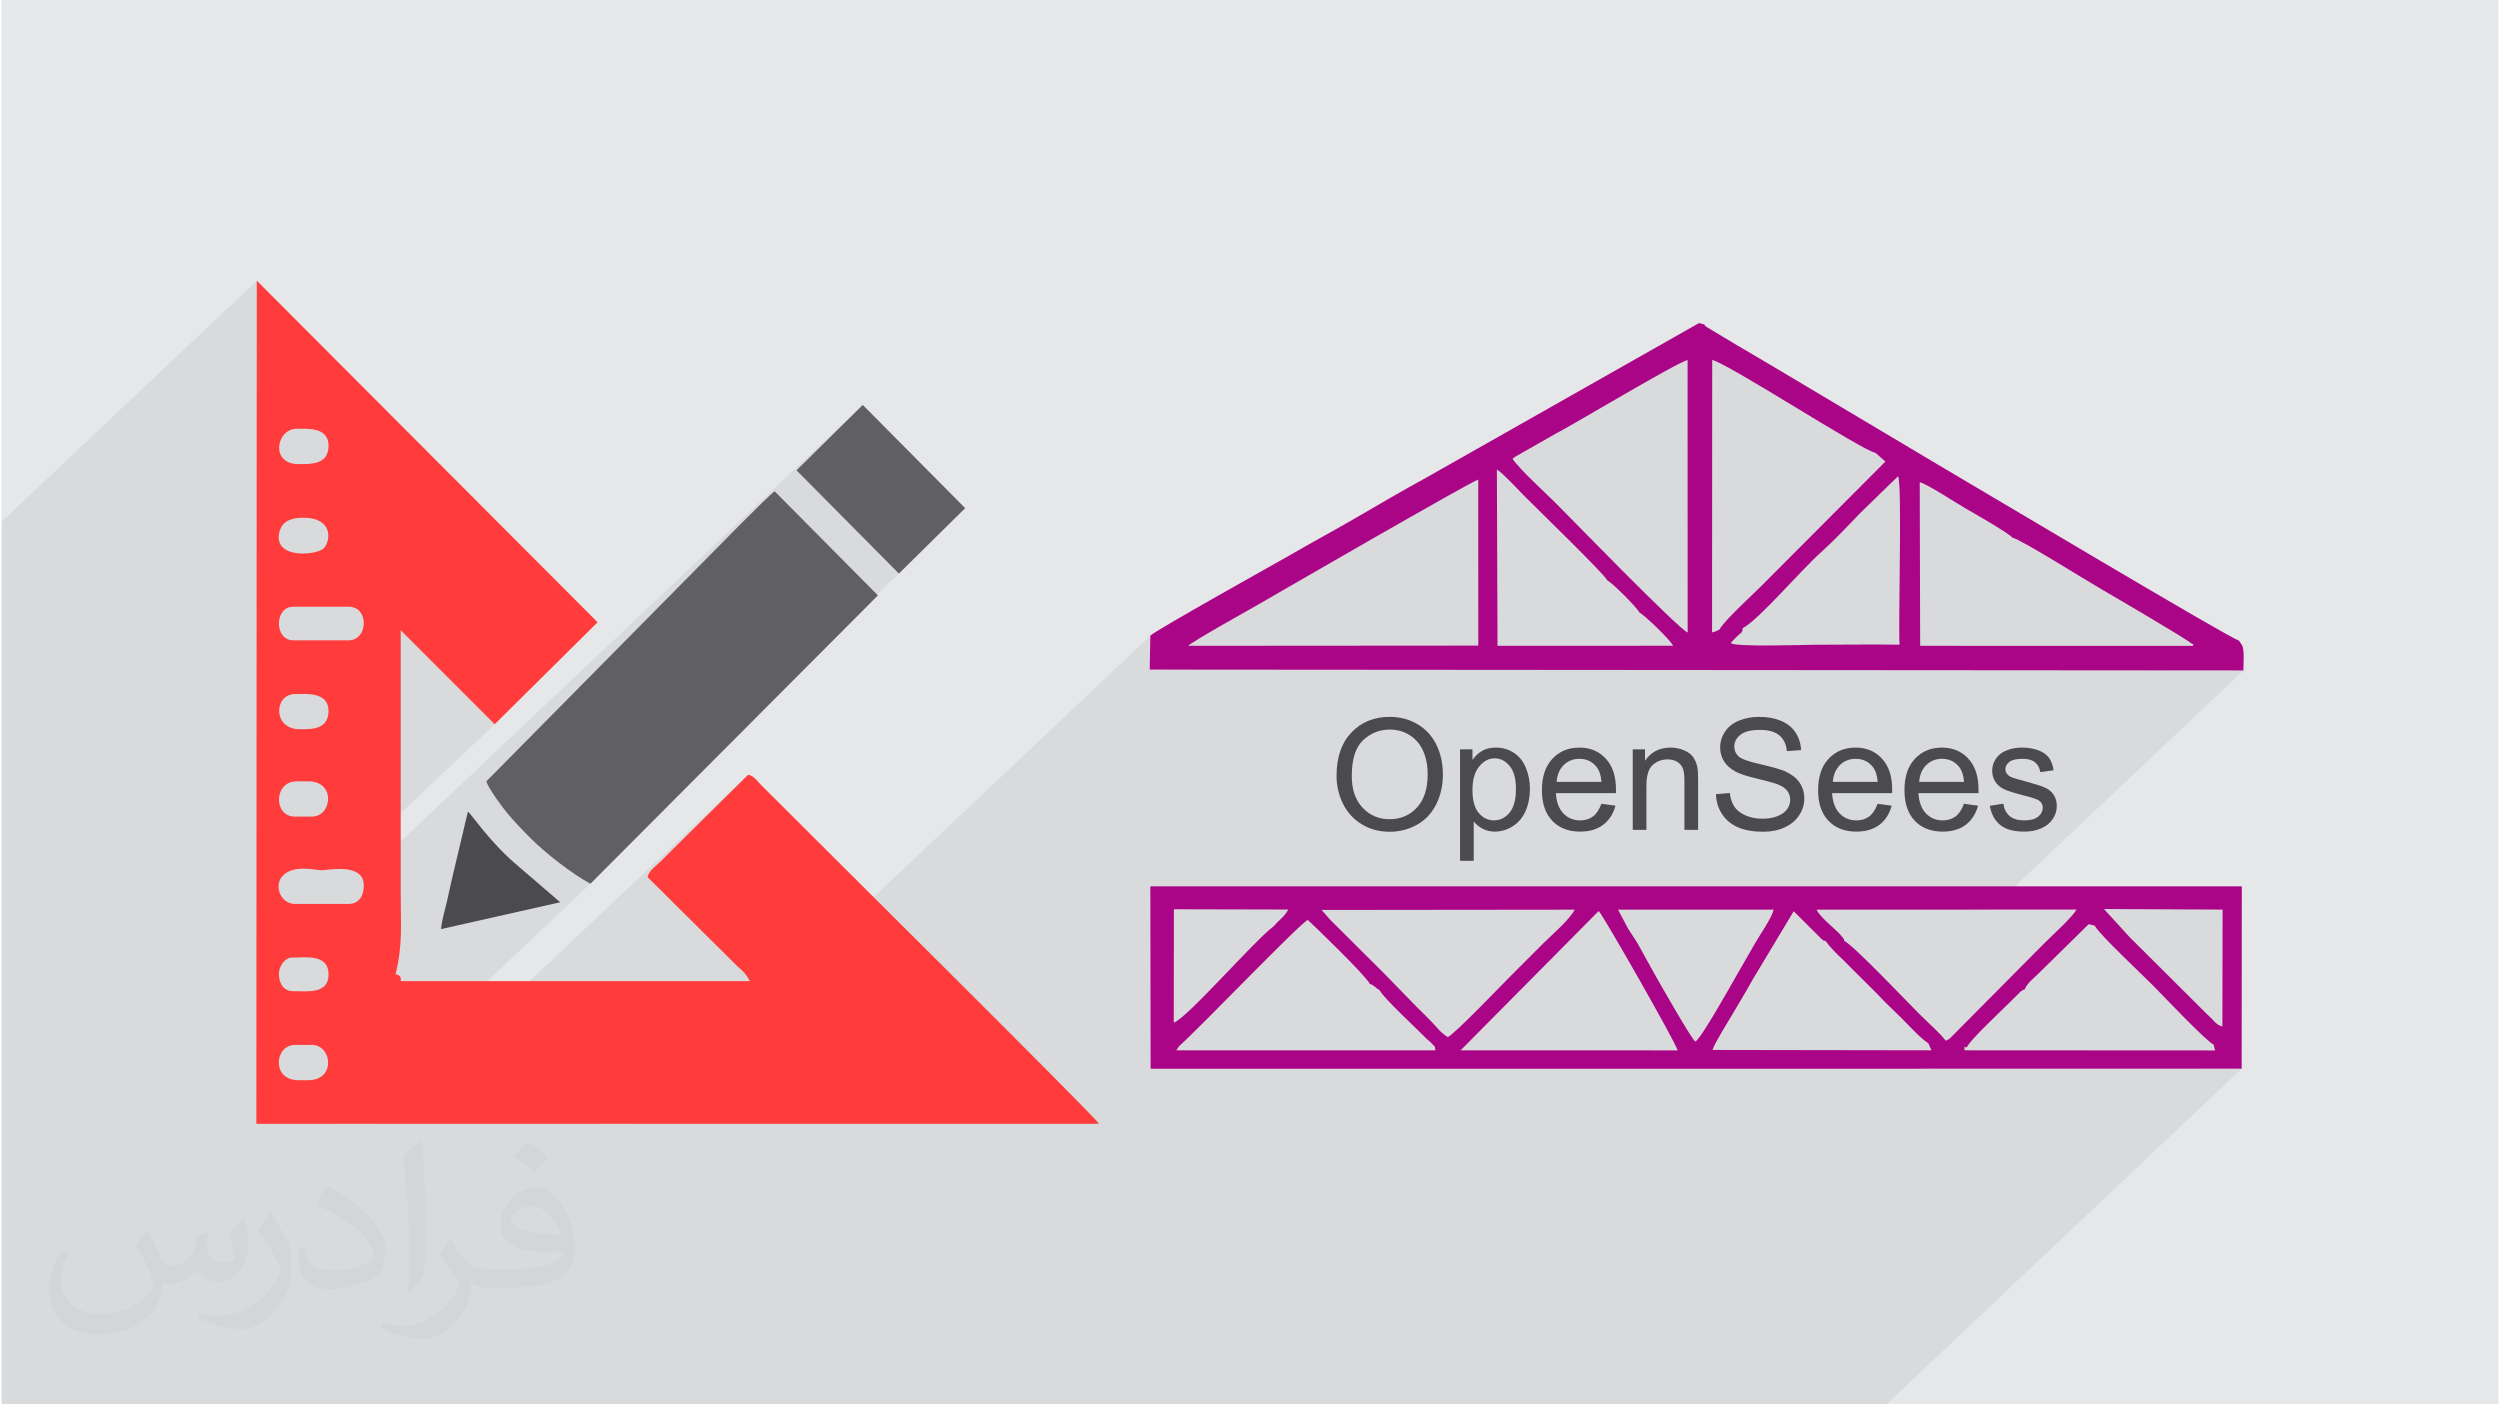
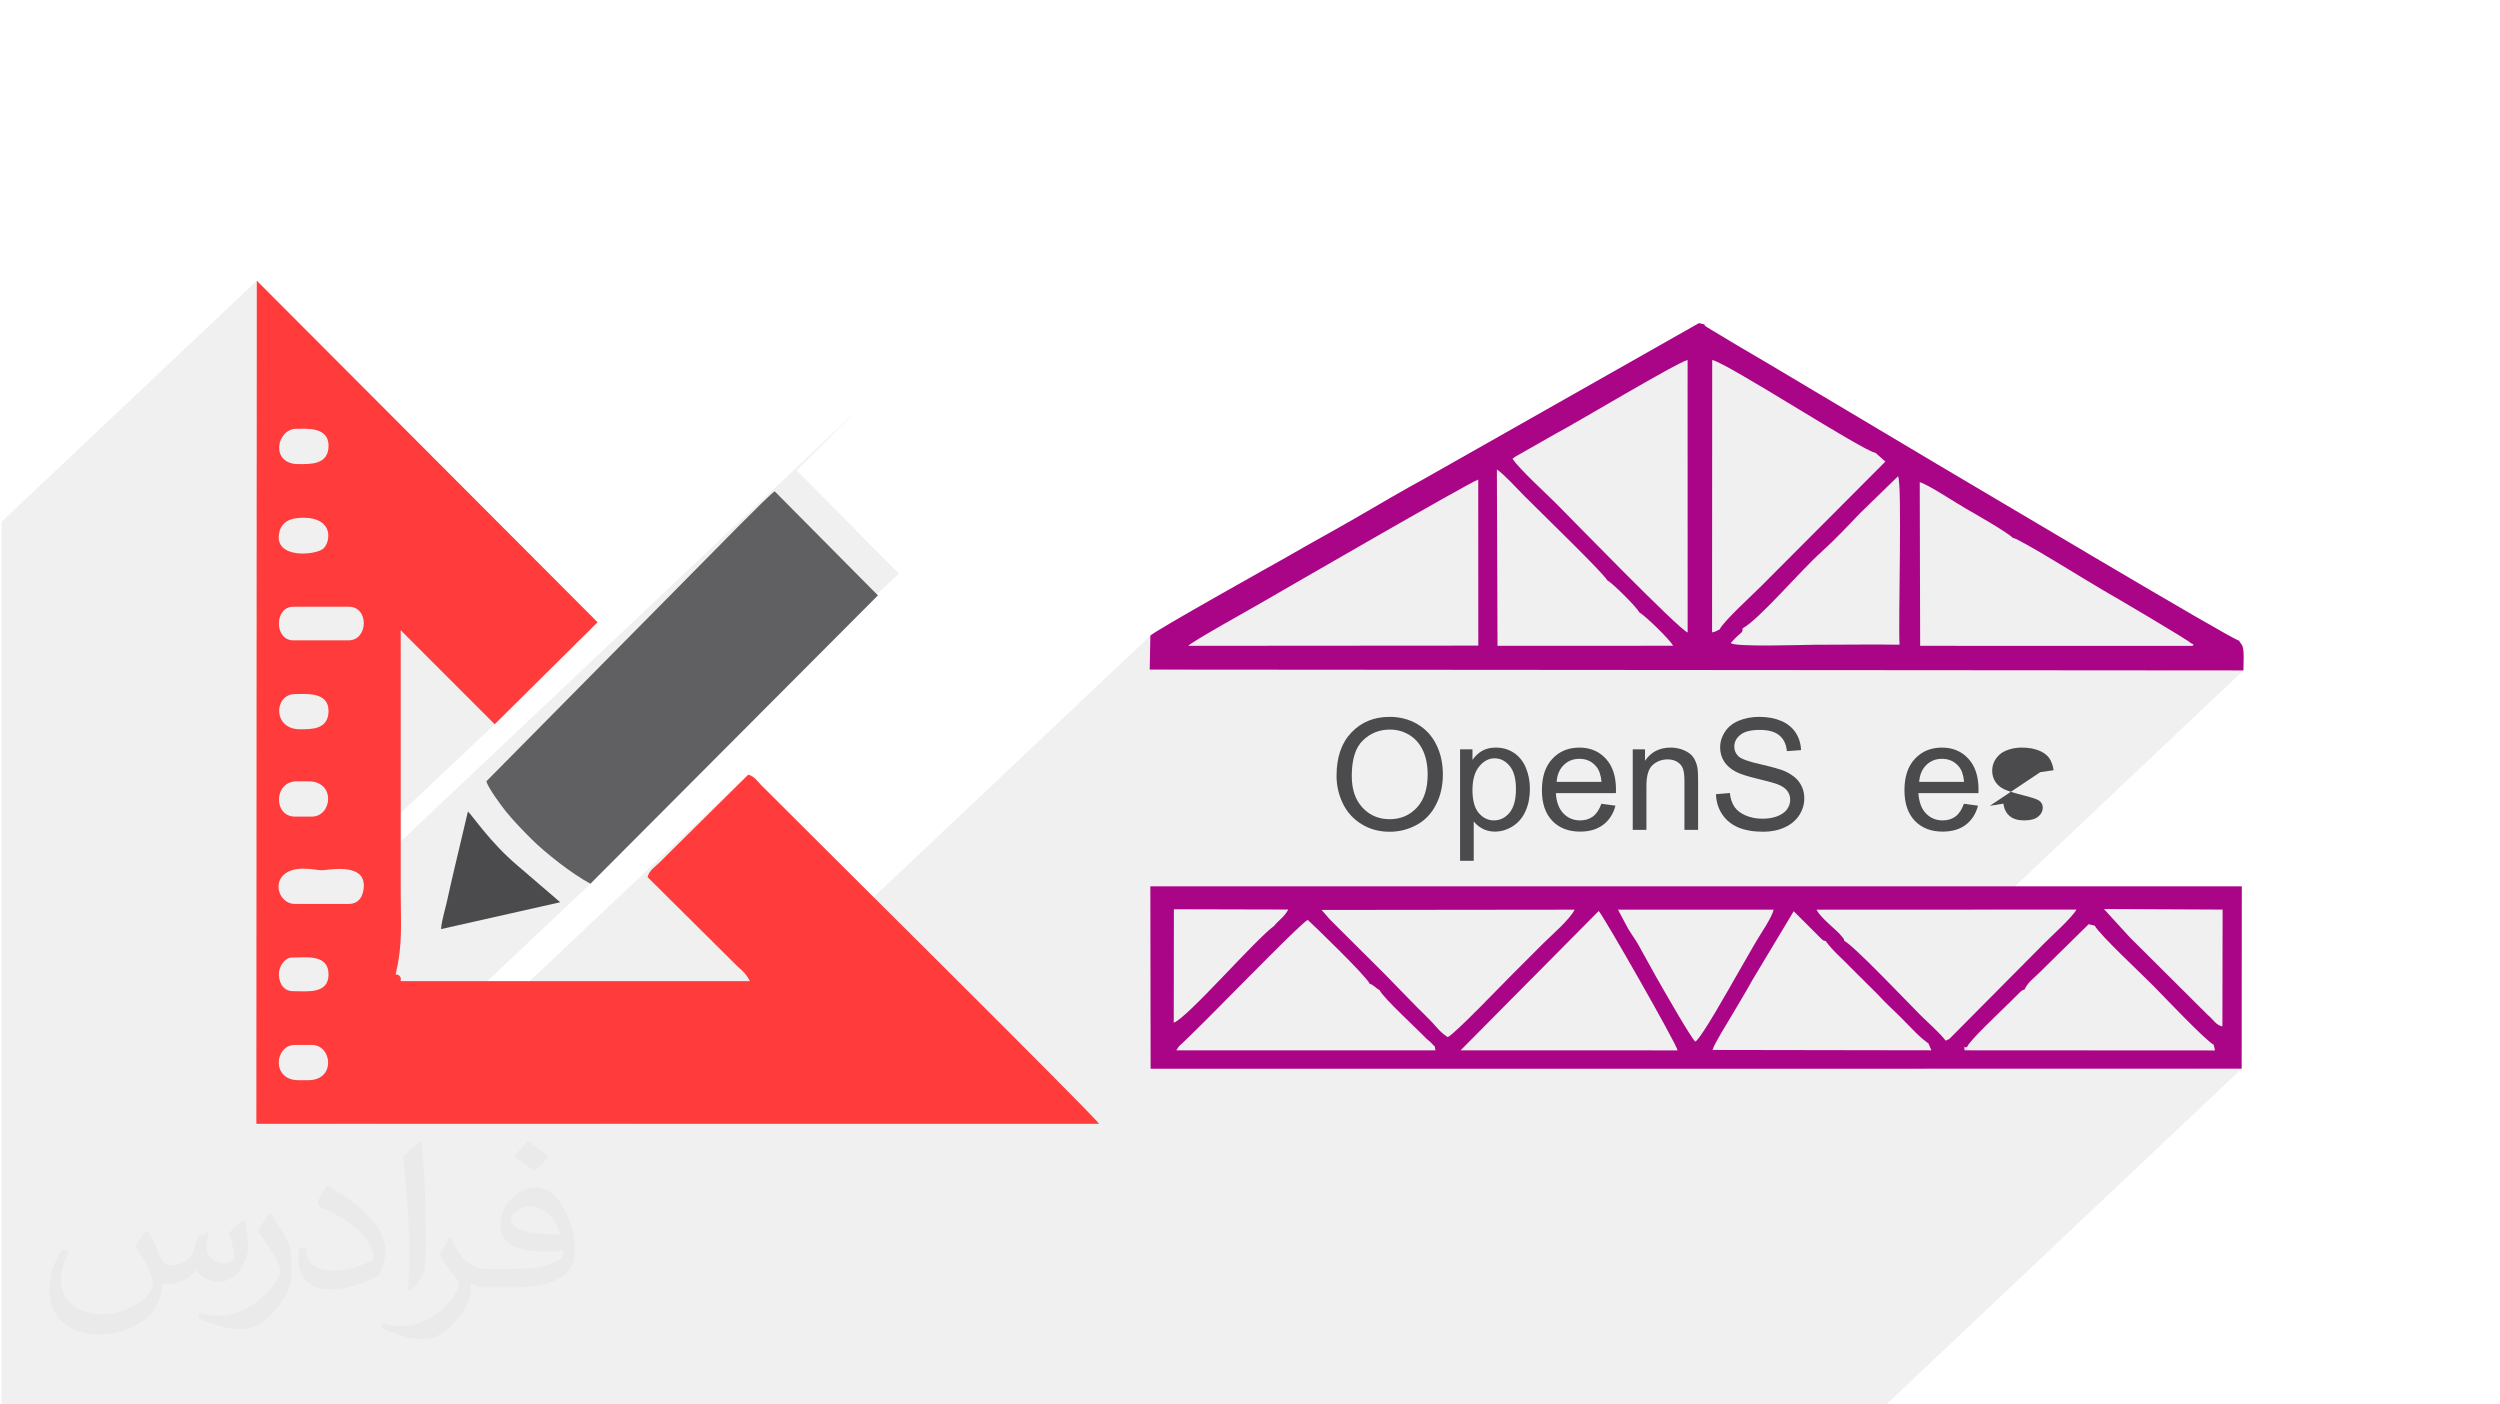
<svg xmlns="http://www.w3.org/2000/svg" xml:space="preserve" width="356px" height="200px" version="1.0" shape-rendering="geometricPrecision" text-rendering="geometricPrecision" image-rendering="optimizeQuality" fill-rule="evenodd" clip-rule="evenodd" viewBox="0 0 35600 20025">
  <g id="Layer_x0020_1">
    <g id="_2461664330928">
-       <path fill="#E6E7E8" d="M0 0l35600 0 0 20025 -35600 0 0 -20025z" />
      <path fill="#373435" fill-opacity="0.078" d="M0 17413l0 50 0 40 0 8 0 49 0 84 0 26 0 182 0 445 0 75 0 34 0 93 0 269 0 53 0 29 0 226 0 18 0 71 0 290 0 203 0 367 253 0 131 0 152 0 603 0 51 0 7 0 3 0 49 0 2636 0 395 0 496 0 502 0 190 0 382 0 1244 0 114 0 61 0 3 0 2 0 2 0 229 0 508 0 262 0 283 0 68 0 477 0 137 0 146 0 215 0 854 0 420 0 31 0 3 0 12 0 68 0 183 0 57 0 14 0 53 0 14 0 5 0 42 0 24 0 1 0 16 0 14 0 21 0 27 0 730 0 163 0 11 0 18 0 6 0 184 0 17 0 33 0 5 0 110 0 46 0 13 0 35 0 102 0 96 0 49 0 2 0 28 0 37 0 7 0 4 0 6 0 89 0 117 0 27 0 20 0 13 0 271 0 17 0 27 0 46 0 28 0 72 0 201 0 313 0 86 0 95 0 99 0 96 0 13 0 143 0 25 0 62 0 26 0 46 0 4 0 134 0 89 0 3 0 192 0 62 0 13 0 2 0 2 0 185 0 522 0 177 0 81 0 195 0 116 0 482 0 180 0 113 0 36 0 45 0 28 0 36 0 7 0 230 0 11 0 63 0 5 0 162 0 140 0 144 0 31 0 89 0 5 0 235 0 10 0 4 0 31 0 28 0 24 0 249 0 54 0 211 0 162 0 33 0 60 0 9 0 378 0 255 0 106 0 358 0 390 0 748 0 91 0 50 0 5 0 85 0 245 0 10 0 28 0 1 0 18 0 24 0 4 0 33 0 10 0 1570 0 166 0 1594 0 152 0 107 0 655 0 5068 -4788 -655 0 275 -260 -3 -12 -3 -12 -2 -12 -3 -11 -2 -11 -3 -10 -2 -8 -2 -6 -66 -49 -17 -16 208 -197 3 -1664 -1691 -8 -2409 2276 -245 0 449 -424 1359 -1369 47 -46 59 -56 66 -63 69 -68 68 -68 61 -65 49 -59 34 -50 -1229 1 3610 -3411 -1096 -1 370 -349 8 -10 5 -6 2 -4 -1 -1 -4 -2 -8 -3 -12 -5 -16 -10 -57 -41 -132 -83 -186 -113 -214 -128 -220 -131 -202 -119 -160 -93 -95 -55 -103 -60 -158 -96 -194 -118 -210 -127 -207 -123 -183 -106 -141 -75 -78 -33 -42 -35 -76 -53 -99 -63 -111 -67 -111 -67 -101 -58 -78 -45 -45 -26 -62 -36 -81 -51 -95 -58 -100 -62 -100 -59 -91 -52 -77 -39 -54 -21 -284 268 -3 -127 -5 -111 -8 -77 -10 -37 -2924 2762 -233 -1 613 -578 39 -58 63 -73 80 -85 90 -90 92 -90 89 -85 77 -74 60 -59 1774 -1779 -142 -125 -52 -18 -88 -43 -120 -65 -145 -83 -167 -98 -182 -109 -193 -117 -199 -120 -199 -121 -195 -117 -185 -110 -170 -100 -151 -86 -125 -68 -96 -46 -60 -22 -350 331 -1 -331 -43 16 -72 34 -95 49 -114 62 -131 73 -144 81 -152 87 -156 90 -158 92 -155 89 -149 87 -139 80 -124 71 -106 61 -85 48 -60 32 -582 331 -14 13 -1 0 -1 -1 -1 0 -2 2 -201 189 -34 -25 -266 251 0 -107 -52 24 -107 57 -153 84 -193 108 -224 126 -248 141 -264 151 -273 156 -275 158 -269 154 -255 147 -234 135 -205 118 -169 98 -125 72 -74 43 -90 51 -129 73 -154 88 -165 94 -161 93 -143 85 -110 69 -64 45 -358 339 -190 0 9 -483 -7367 6959 -496 0 2154 -2034 -19 -34 -18 -29 -19 -26 -19 -24 -21 -23 -24 -23 -26 -24 -29 -25 -1285 -1276 12 -34 16 -30 20 -28 4 -3 121 -115 24 -24 23 -22 21 -22 22 -22 21 -21 22 -22 23 -23 24 -23 1083 -1071 -5270 4978 -603 0 3623 -3423 -101 -58 -72 -46 4571 -4318 -1460 -1472 945 -933 -7139 6744 -59 -67 -88 -40 -102 -18 -45 -1 2185 -2065 -1340 -1340 -1072 1013 -13 -19 -59 -43 -73 -26 -79 -13 -79 -4 -73 0 -24 1 889 -840 41 -77 15 -88 -11 -88 -40 -76 -67 -54 -97 -21 -790 0 -90 21 -64 54 -369 348 0 -353 957 -904 35 -51 24 -64 7 -71 -13 -73 -38 -67 -67 -56 -100 -38 -138 -15 -66 3 -59 8 -54 14 -47 21 -41 28 -399 378 0 -395 981 -927 32 -67 12 -92 -14 -89 -39 -64 -57 -43 -69 -26 -76 -13 -75 -5 -68 0 -57 1 -99 22 -77 56 -394 373 2 -2563 -3639 3437 0 2562 0 87 0 669 0 118 0 394 0 178 0 709 0 353 0 71 0 746 0 439 0 82 0 33 0 482 0 177 0 120 0 359 0 97 0 158 0 631 0 369 0 177 0 272 0 247 0 403 0 40 0 1z" />
      <g>
        <path fill="#AB0587" d="M28672 7667c107,16 1092,635 1274,738 144,82 1238,724 1266,763 49,32 50,6 26,41l-3883 -1 -6 -2333c110,27 528,303 660,378 65,37 608,346 663,414zm-1633 -876c62,82 2,2092 22,2401 -406,-6 -818,1 -1224,1 -124,0 -1153,36 -1182,-26 31,-37 59,-62 98,-101 58,-57 67,-38 72,-109 226,-117 827,-825 1120,-1086 184,-166 373,-365 545,-546l549 -534zm-1032 6625c107,149 242,255 362,383l365 363c142,154 243,241 363,362 147,148 237,254 376,353l42 98 -3121 -5c34,-106 212,-383 281,-503 104,-178 192,-319 287,-492l590 -983 397 396c42,33 20,20 58,28zm1764 1397l-52 25c-82,-110 -254,-259 -361,-366 -173,-173 -951,-992 -1086,-1058 -12,-44 17,5 -31,-59 -74,-99 -294,-251 -364,-385l3706 -1c-65,117 -349,370 -453,475l-1359 1369zm2073 -1615c68,129 685,704 837,859 147,149 735,771 858,838 5,14 12,51 20,82l-3571 -2c-6,-107 -9,-9 40,-53 22,-79 524,-548 602,-628l156 -155c39,-28 23,-20 58,-31 47,-106 134,-160 214,-243l700 -688c31,9 69,16 86,21zm1616 1277l-1119 -1114 -365 -400 1691 8 -3 1664c-82,-6 -143,-112 -204,-158zm-14670 440c316,-282 1720,-1749 1834,-1799 103,95 827,793 885,913 39,10 17,3 58,30 42,28 23,26 81,58 41,102 583,599 666,691 26,23 55,44 74,66 71,79 36,14 56,101l-3695 0 41 -60zm1353 -1713c-275,201 -1240,1317 -1430,1379l2 -1617 1631 4c-60,110 -137,151 -203,234zm8574 -6746l142 125 -1774 1779c-129,130 -523,487 -590,614 -60,27 -24,22 -107,43l2 -3884c218,43 2155,1303 2327,1323zm-3945 6533c67,66 1108,1892 1125,1987l-3094 -1 1969 -1986zm275 -19l2219 0c-28,121 -196,358 -263,476 -92,162 -182,315 -275,478 -85,148 -494,880 -578,927 -56,-37 -485,-794 -558,-921l-260 -469c-40,-70 -97,-147 -141,-221l-144 -270zm-4226 4l3608 -4c-76,147 -320,354 -440,473 -157,157 -298,299 -454,454 -137,136 -821,852 -916,890 -117,-79 -145,-129 -221,-210 -61,-65 -140,-140 -220,-220 -161,-163 -302,-310 -449,-461l-793 -790c-16,-17 -106,-125 -115,-132zm-2438 2264l15556 -1 2 -2600 -15562 0 4 2601zm6511 -6964c77,41 419,382 458,458 88,51 429,382 482,475l-2505 1 -9 -2514c90,54 310,296 398,384 219,220 1111,1082 1176,1196zm-1840 -1436l1 2367 -4137 3c95,-83 841,-497 1016,-598 244,-141 2998,-1735 3120,-1772zm490 -296c5,-4 13,-18 15,-13 3,5 12,-11 15,-13l582 -331c244,-125 1730,-1017 1883,-1052l1 3885c-124,-42 -1706,-1670 -1876,-1840 -146,-146 -527,-493 -620,-636zm10356 2591c-86,-5 -3712,-2168 -4298,-2512l-2393 -1425c-162,-98 -309,-179 -474,-279l-421 -253c-41,-32 -25,-11 -35,-39l-78 -18 -3902 2211c-322,175 -646,366 -975,557 -332,193 -643,359 -978,554 -38,23 -1949,1088 -1967,1135l-9 483 15594 12c-1,-94 16,-278 -16,-354l-48 -72z" />
        <path fill="#4B4B4D" fill-rule="nonzero" d="M19034 11061c0,-263 70,-469 212,-617 141,-149 323,-223 547,-223 146,0 278,35 396,105 117,69 207,167 268,292 62,125 93,266 93,425 0,160 -33,304 -98,430 -65,127 -156,223 -275,288 -119,65 -248,98 -385,98 -150,0 -283,-36 -400,-108 -118,-72 -207,-170 -268,-295 -60,-124 -90,-256 -90,-395zm217 4c0,190 51,340 153,450 103,110 232,165 387,165 158,0 287,-56 389,-166 102,-111 153,-268 153,-472 0,-129 -22,-241 -65,-337 -44,-96 -108,-171 -191,-223 -85,-53 -179,-80 -283,-80 -148,0 -276,51 -383,153 -107,102 -160,272 -160,510z" />
        <path id="1" fill="#4B4B4D" fill-rule="nonzero" d="M20795 12273l0 -1589 177 0 0 150c42,-58 89,-102 142,-131 52,-29 116,-44 191,-44 98,0 184,25 259,76 75,50 132,121 170,213 38,92 57,192 57,301 0,117 -21,223 -63,317 -42,94 -103,165 -184,216 -80,50 -164,75 -253,75 -65,0 -123,-14 -174,-41 -52,-28 -94,-62 -127,-104l0 561 -195 0zm177 -1008c0,147 30,256 89,326 60,71 133,106 217,106 87,0 160,-36 222,-109 61,-73 92,-186 92,-339 0,-146 -30,-256 -90,-328 -60,-73 -132,-109 -215,-109 -83,0 -156,39 -219,116 -64,77 -96,189 -96,337z" />
        <path id="2" fill="#4B4B4D" fill-rule="nonzero" d="M22810 11460l201 27c-31,117 -90,208 -176,273 -85,64 -194,97 -328,97 -167,0 -300,-52 -398,-155 -98,-103 -147,-248 -147,-435 0,-192 49,-342 149,-448 99,-107 227,-160 386,-160 153,0 278,52 375,157 97,104 146,251 146,440 0,11 -1,29 -1,52l-856 0c7,125 43,222 107,289 64,67 144,100 239,100 72,0 133,-19 183,-56 50,-38 90,-98 120,-181zm-638 -312l640 0c-9,-96 -33,-169 -74,-217 -61,-75 -142,-112 -240,-112 -89,0 -164,29 -225,89 -61,60 -94,140 -101,240z" />
        <path id="3" fill="#4B4B4D" fill-rule="nonzero" d="M23257 11832l0 -1148 175 0 0 163c84,-125 206,-188 365,-188 69,0 133,13 190,38 58,24 102,57 131,97 28,40 49,88 60,144 7,36 11,99 11,189l0 705 -195 0 0 -698c0,-79 -7,-138 -22,-177 -16,-40 -42,-71 -81,-95 -38,-23 -84,-35 -135,-35 -83,0 -154,27 -214,79 -60,53 -90,153 -90,299l0 627 -195 0z" />
        <path id="4" fill="#4B4B4D" fill-rule="nonzero" d="M24444 11323l197 -17c9,79 31,144 65,196 34,51 87,92 159,124 72,31 153,47 243,47 80,0 151,-12 212,-36 61,-24 107,-57 137,-98 30,-42 45,-87 45,-136 0,-50 -15,-93 -44,-130 -28,-37 -76,-68 -142,-93 -43,-16 -137,-42 -282,-77 -146,-35 -248,-68 -306,-99 -76,-40 -132,-90 -169,-148 -37,-59 -56,-125 -56,-198 0,-80 23,-155 69,-224 45,-70 111,-123 199,-159 87,-36 184,-54 290,-54 118,0 221,19 311,57 89,37 158,93 207,167 48,73 74,157 78,250l-202 15c-10,-100 -47,-176 -109,-226 -63,-52 -155,-77 -277,-77 -127,0 -219,23 -277,70 -58,46 -87,102 -87,168 0,57 21,103 61,140 41,37 146,75 317,113 170,39 287,73 350,101 92,43 161,96 204,162 44,64 66,139 66,224 0,85 -24,164 -72,238 -49,75 -118,133 -208,174 -90,41 -192,62 -305,62 -143,0 -263,-21 -360,-63 -97,-42 -172,-104 -227,-188 -56,-84 -84,-179 -87,-285z" />
-         <path id="5" fill="#4B4B4D" fill-rule="nonzero" d="M26748 11460l201 27c-31,117 -90,208 -175,273 -86,64 -195,97 -328,97 -168,0 -301,-52 -399,-155 -98,-103 -147,-248 -147,-435 0,-192 49,-342 149,-448 99,-107 228,-160 386,-160 153,0 278,52 375,157 97,104 146,251 146,440 0,11 -1,29 -1,52l-856 0c8,125 43,222 107,289 64,67 144,100 240,100 71,0 132,-19 182,-56 50,-38 90,-98 120,-181zm-638 -312l640 0c-8,-96 -33,-169 -73,-217 -62,-75 -142,-112 -241,-112 -89,0 -164,29 -225,89 -60,60 -94,140 -101,240z" />
        <path id="6" fill="#4B4B4D" fill-rule="nonzero" d="M27979 11460l201 27c-31,117 -90,208 -175,273 -86,64 -195,97 -328,97 -168,0 -301,-52 -399,-155 -98,-103 -147,-248 -147,-435 0,-192 49,-342 149,-448 99,-107 228,-160 386,-160 153,0 278,52 375,157 97,104 146,251 146,440 0,11 -1,29 -1,52l-856 0c8,125 43,222 107,289 64,67 144,100 240,100 71,0 132,-19 182,-56 50,-38 90,-98 120,-181zm-638 -312l640 0c-8,-96 -33,-169 -73,-217 -62,-75 -142,-112 -241,-112 -89,0 -164,29 -225,89 -60,60 -94,140 -101,240z" />
-         <path id="7" fill="#4B4B4D" fill-rule="nonzero" d="M28349 11489l192 -31c11,77 41,136 91,178 49,41 118,61 207,61 90,0 156,-18 199,-54 44,-36 65,-79 65,-128 0,-44 -19,-79 -58,-104 -27,-17 -94,-39 -199,-66 -142,-36 -241,-67 -296,-93 -55,-27 -97,-63 -125,-109 -29,-46 -43,-98 -43,-154 0,-51 12,-98 35,-142 24,-43 55,-79 95,-108 31,-22 72,-41 124,-57 52,-15 108,-23 168,-23 90,0 169,13 237,39 68,26 118,62 151,106 32,44 54,104 66,178l-190 27c-8,-60 -34,-107 -75,-140 -41,-34 -100,-50 -175,-50 -89,0 -153,14 -191,44 -38,29 -57,64 -57,103 0,26 8,48 24,69 16,20 40,38 74,51 20,8 76,24 172,50 137,37 233,67 287,90 55,23 98,58 129,102 31,45 47,100 47,166 0,65 -19,126 -57,183 -38,57 -93,101 -164,133 -72,31 -152,47 -242,47 -149,0 -263,-31 -341,-93 -79,-62 -129,-153 -150,-275z" />
+         <path id="7" fill="#4B4B4D" fill-rule="nonzero" d="M28349 11489l192 -31c11,77 41,136 91,178 49,41 118,61 207,61 90,0 156,-18 199,-54 44,-36 65,-79 65,-128 0,-44 -19,-79 -58,-104 -27,-17 -94,-39 -199,-66 -142,-36 -241,-67 -296,-93 -55,-27 -97,-63 -125,-109 -29,-46 -43,-98 -43,-154 0,-51 12,-98 35,-142 24,-43 55,-79 95,-108 31,-22 72,-41 124,-57 52,-15 108,-23 168,-23 90,0 169,13 237,39 68,26 118,62 151,106 32,44 54,104 66,178l-190 27z" />
        <path fill="#FF3B3B" d="M4183 14898l240 0c292,0 346,503 -48,503l-144 0c-388,0 -338,-503 -48,-503zm-48 -1245c200,0 527,-56 527,240 0,285 -306,239 -503,239 -130,0 -195,-94 -204,-221 -10,-134 88,-258 180,-258zm168 -1268c126,0 180,20 265,23 67,2 597,-116 597,216 0,150 -69,264 -216,264l-766 0c-282,0 -381,-503 120,-503zm-96 -1245l168 0c394,0 340,503 48,503l-240 0c-312,0 -303,-503 24,-503zm-24 -1244c138,0 479,-40 479,239 0,267 -241,263 -407,263 -397,0 -370,-502 -72,-502zm-24 -1245l790 0c297,0 277,479 0,479l-790 0c-273,0 -273,-479 0,-479zm144 -1269c422,0 395,325 290,435 -96,100 -720,162 -633,-226 36,-156 161,-209 343,-209zm-96 -1268c128,0 455,-34 455,239 0,279 -263,264 -431,264 -404,0 -315,-503 -24,-503zm-574 9909l12015 0c-94,-140 -4189,-4197 -4817,-4829 -60,-61 -97,-126 -185,-149l-1083 1071c-66,65 -114,113 -180,179 -66,66 -148,113 -173,210l1285 1276c83,70 125,113 175,208l-4979 0c-1,-63 9,-37 -17,-74 -2,-2 -7,-7 -9,-9 -2,-2 -8,-5 -10,-6l-36 -7c103,-442 72,-693 72,-1173l0 -3734 1340 1340 1467 -1454 -4859 -4870 -6 12021z" />
        <path fill="#606062" d="M6912 11140c24,92 219,356 283,435 116,141 228,255 357,385 204,204 589,505 844,640l4099 -4111 -1472 -1484c-97,64 -877,865 -1030,1018l-3081 3117z" />
-         <path fill="#606062" d="M11334 6706l1460 1472 945 -933 -1460 -1472 -945 933z" />
        <path fill="#4B4B4D" d="M6266 13247l1699 -383 -605 -520c-401,-337 -656,-732 -711,-773 -65,275 -130,551 -197,833 -30,129 -64,271 -93,410 -27,132 -82,293 -93,433z" />
      </g>
      <path fill="#373435" fill-opacity="0.031" d="M2082 17547c68,103 112,202 155,312 32,64 49,183 199,183 44,0 107,-14 163,-45 63,-33 111,-83 136,-159l60 -202 146 -72 10 10c-20,76 -25,149 -25,206 0,169 146,233 262,233 68,0 129,-33 129,-95 0,-80 -34,-216 -78,-338 68,-68 136,-136 214,-192l12 7c34,144 53,286 53,381 0,93 -41,196 -75,264 -70,132 -194,237 -344,237 -114,0 -241,-57 -328,-163l-5 0c-82,101 -208,194 -412,194l-63 0c-10,134 -39,229 -83,314 -121,237 -480,404 -818,404 -470,0 -706,-272 -706,-633 0,-223 73,-431 185,-578l92 37c-70,134 -116,262 -116,386 0,338 274,499 592,499 293,0 657,-187 723,-404 -25,-237 -114,-349 -250,-565 41,-72 94,-145 160,-221l12 0zm5421 -1274c99,62 196,136 291,220 -53,75 -119,143 -201,202 -95,-76 -190,-142 -287,-212 66,-74 131,-146 197,-210zm51 926c-160,0 -291,105 -291,183 0,167 320,219 703,217 -48,-196 -216,-400 -412,-400zm-359 895c208,0 390,-7 529,-42 155,-39 286,-117 286,-171 0,-14 0,-31 -5,-45 -87,8 -187,8 -274,8 -281,0 -498,-64 -582,-223 -22,-43 -37,-92 -37,-148 0,-153 66,-303 182,-406 97,-85 204,-139 313,-139 197,0 354,159 464,409 60,136 102,293 102,491 0,132 -37,243 -119,325 -153,149 -435,205 -867,205l-196 0 0 0 -51 0c-107,0 -184,-19 -245,-66l-10 0c3,24 5,49 5,72 0,97 -32,221 -97,320 -192,286 -400,410 -580,410 -182,0 -405,-70 -606,-161l36 -70c65,27 155,45 279,45 325,0 752,-313 805,-618 -12,-25 -33,-58 -65,-93 -95,-114 -155,-208 -211,-307 48,-95 92,-172 133,-240l17 -2c139,283 265,446 546,446l44 0 0 0 204 0zm-1408 299c24,-130 27,-277 27,-413l0 -202c0,-377 -49,-926 -88,-1283 68,-74 163,-160 238,-218l22 6c51,449 63,971 63,1452 0,126 -5,249 -17,340 -7,114 -73,200 -214,332l-31 -14zm-1449 -596c7,177 94,317 398,317 189,0 349,-49 526,-134 32,-14 49,-33 49,-49 0,-112 -85,-258 -228,-392 -139,-126 -323,-237 -495,-311 -59,-25 -78,-52 -78,-77 0,-51 68,-159 124,-235l19 -2c197,103 418,256 580,427 148,157 240,315 240,489 0,128 -38,249 -102,361 -215,109 -446,191 -674,191 -277,0 -466,-129 -466,-435 0,-33 0,-84 12,-150l95 0zm-501 -503l173 278c63,103 121,214 121,392l0 227c0,183 -117,379 -306,573 -148,132 -279,188 -400,188 -180,0 -386,-56 -624,-159l27 -70c75,20 162,37 269,37 342,-2 692,-252 852,-557 19,-35 27,-68 27,-91 0,-35 -20,-74 -34,-109 -88,-165 -185,-316 -292,-454 56,-88 112,-173 173,-258l14 3z" />
    </g>
  </g>
</svg>